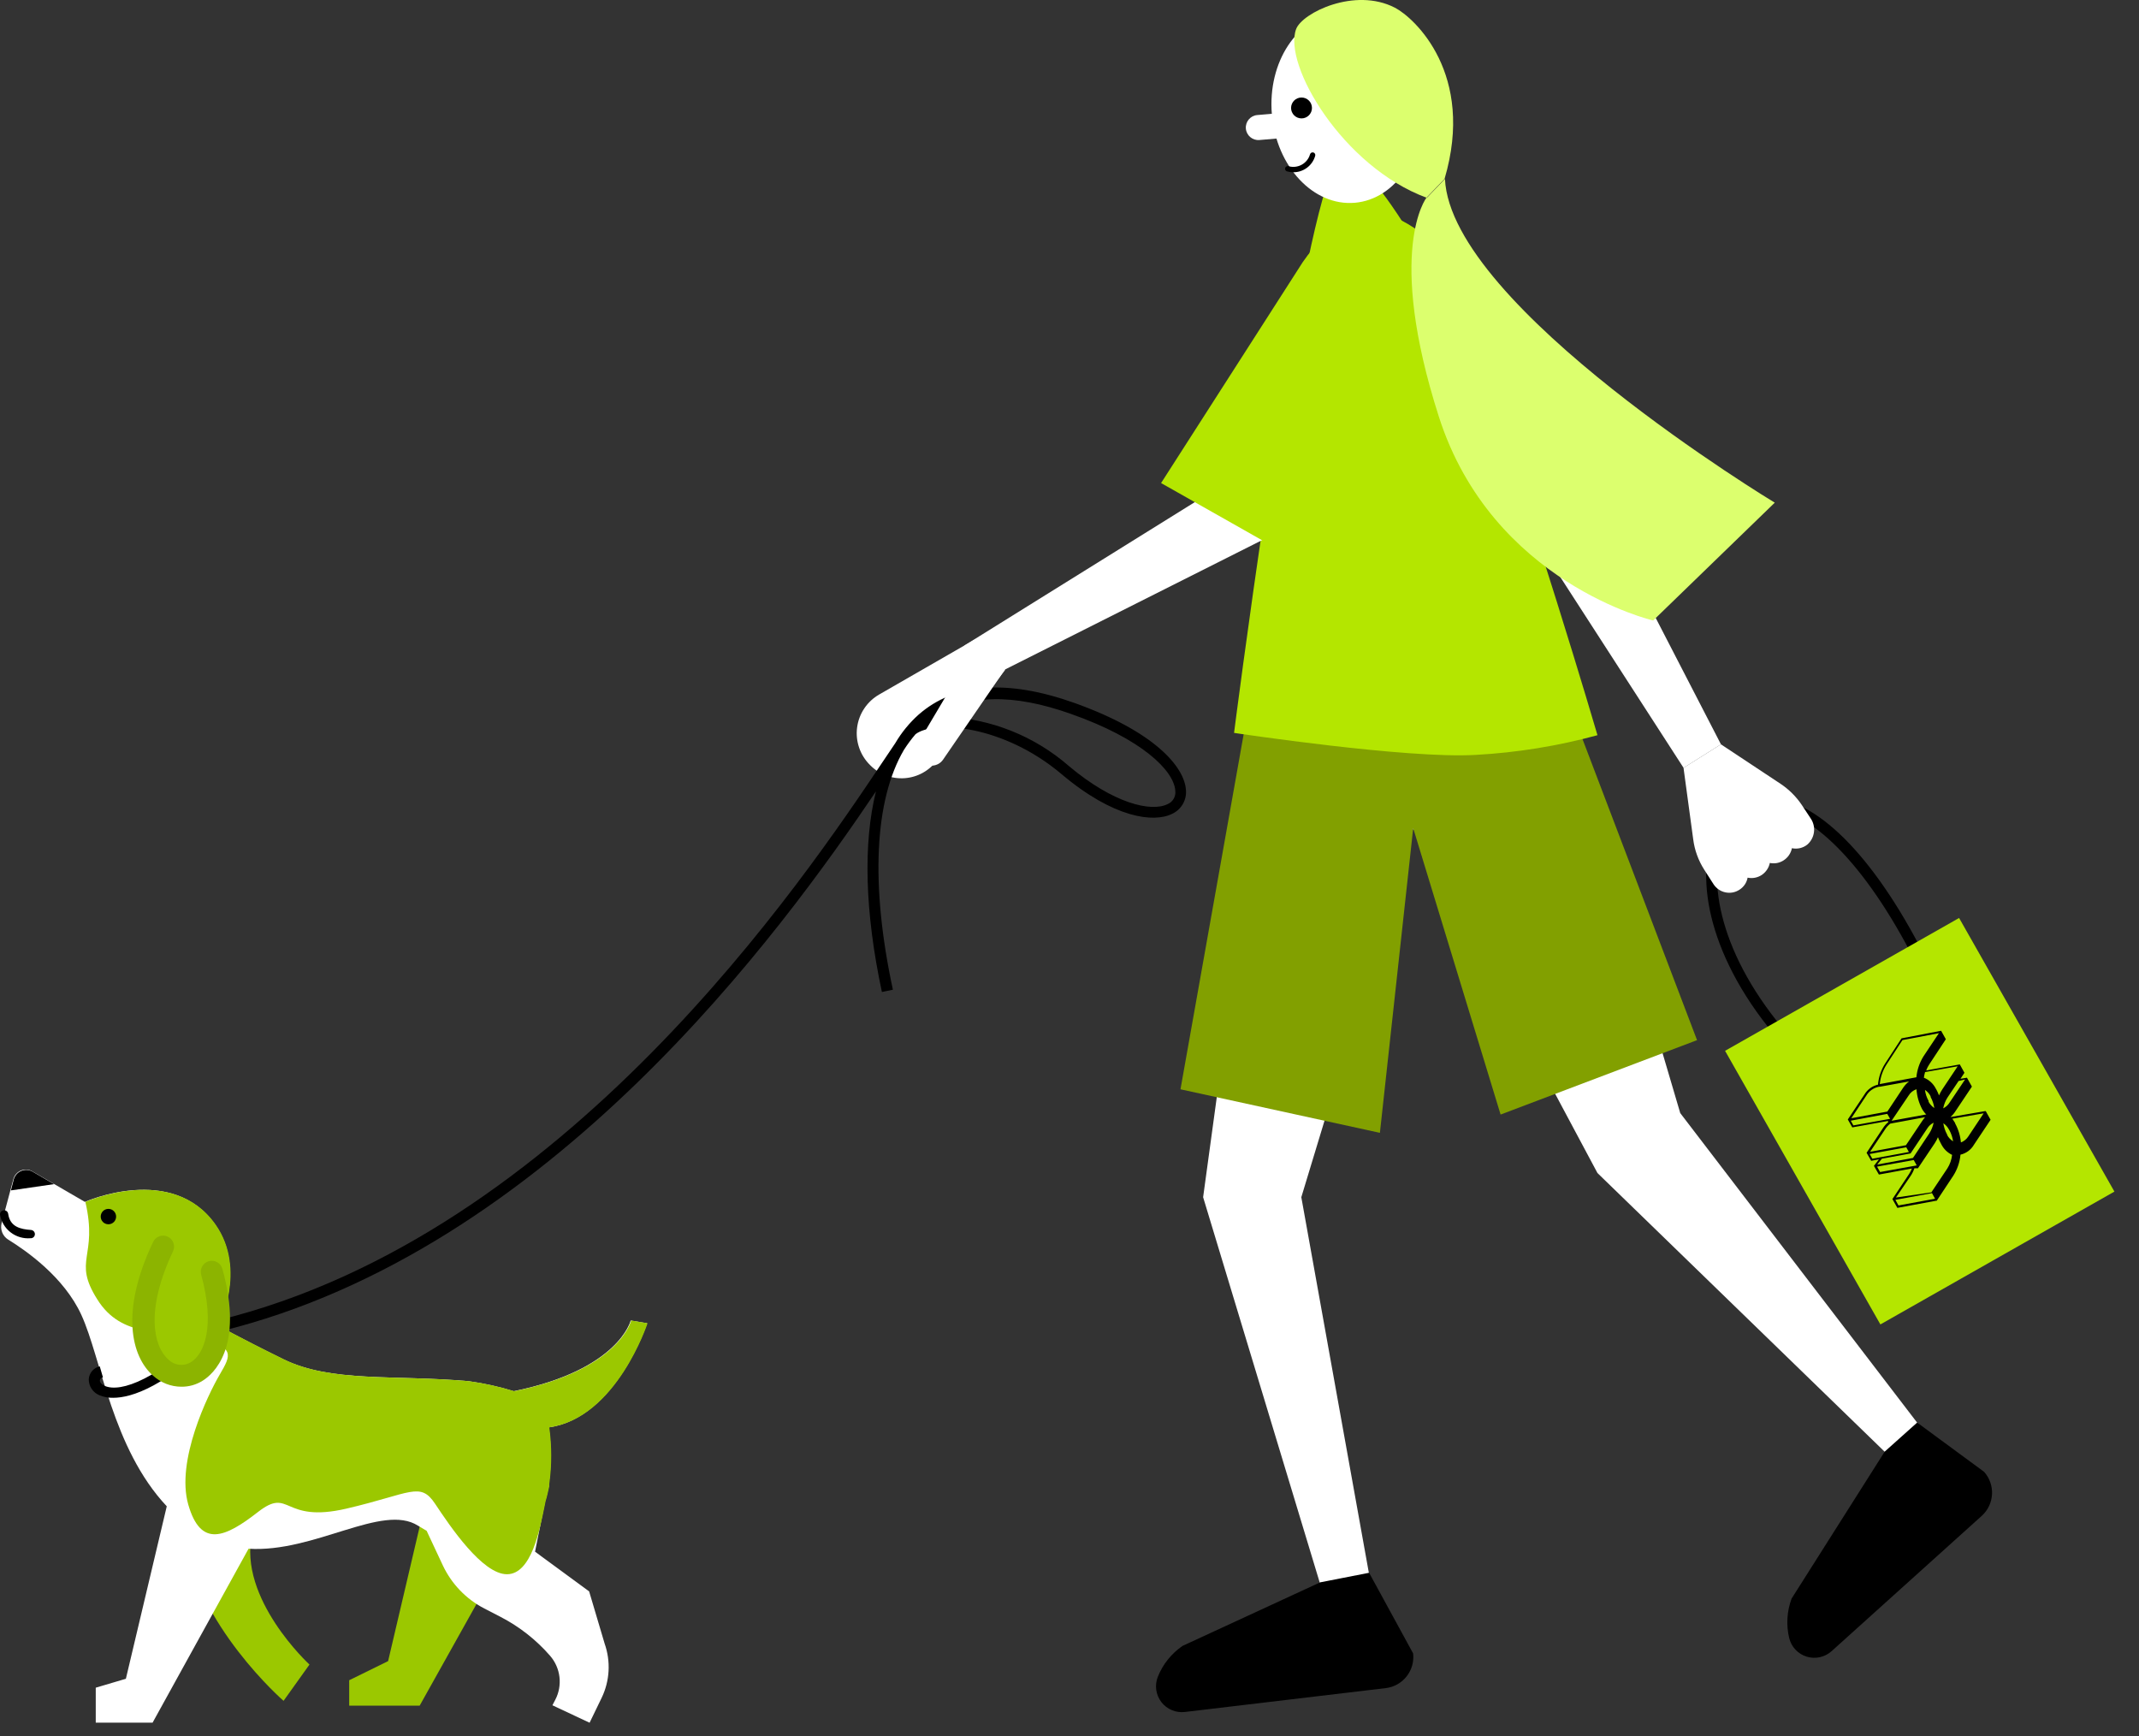
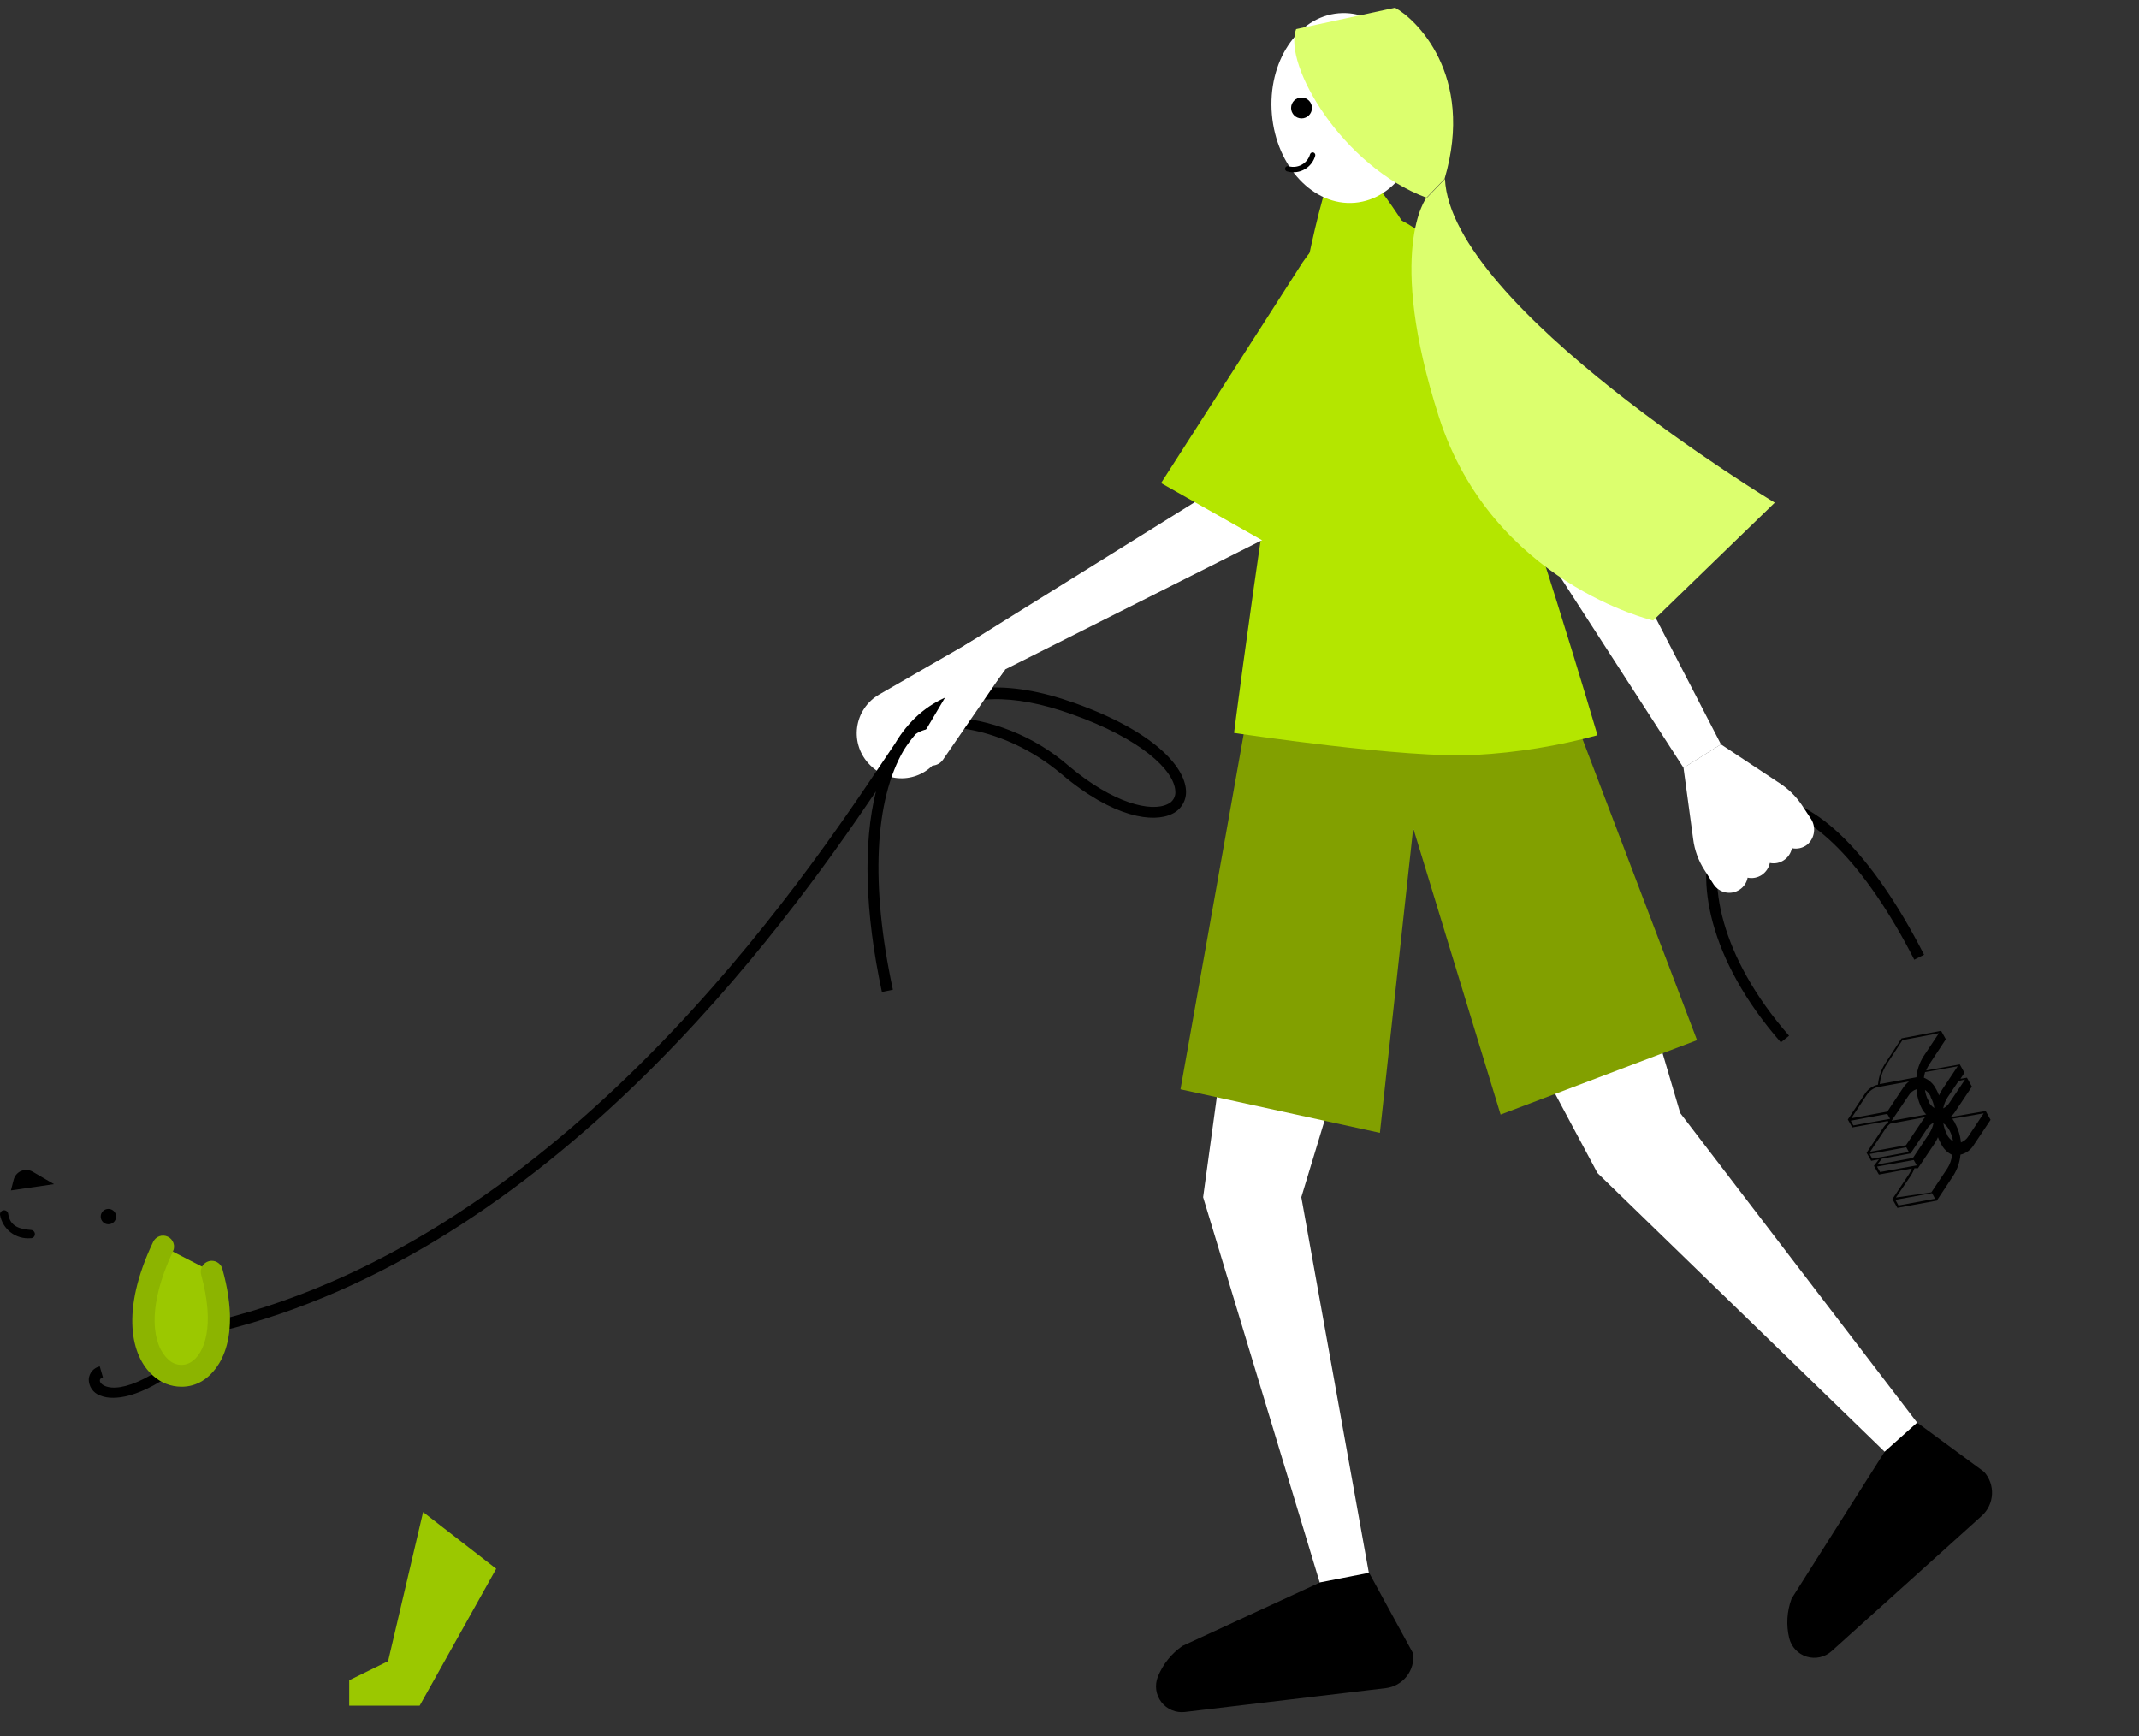
<svg xmlns="http://www.w3.org/2000/svg" width="85" height="69" viewBox="0 0 85 69" fill="none">
  <rect x="0" y="0" width="85" height="69" fill="#333333" stroke="none" />
  <path d="M70.767 41.421C67.875 38.118 67.351 34.868 68.12 33.12C68.269 32.712 68.537 32.358 68.888 32.102C69.24 31.847 69.66 31.703 70.094 31.688H70.173C72.139 31.688 74.424 33.955 76.459 37.939L76.07 38.136C74.118 34.317 71.881 32.081 70.107 32.124C69.755 32.136 69.415 32.255 69.131 32.464C68.847 32.672 68.633 32.962 68.517 33.295C67.809 34.933 68.329 37.996 71.095 41.158L70.767 41.421Z" fill="black" />
-   <path d="M77.851 36.479L68.551 41.758L74.723 52.631L84.023 47.352L77.851 36.479Z" fill="#B4E600" />
  <path d="M76.154 42.809L74.699 43.08C74.725 42.804 74.817 42.539 74.965 42.306L75.599 41.332L77.049 41.057L76.438 41.974C76.279 42.227 76.182 42.512 76.154 42.809ZM77.796 42.372L77.184 43.289C77.134 43.365 77.09 43.446 77.053 43.53C77.025 43.453 76.992 43.379 76.953 43.307L76.927 43.263C76.827 43.064 76.658 42.909 76.451 42.826C76.462 42.751 76.478 42.677 76.499 42.603L77.796 42.372ZM78.089 42.896L77.473 43.814C77.412 43.913 77.324 43.993 77.219 44.045C77.249 43.889 77.308 43.741 77.394 43.608L77.831 42.957L78.089 42.896ZM77.7 44.644L77.674 44.596L77.582 44.456L78.827 44.242L78.224 45.15C78.154 45.264 78.048 45.351 77.923 45.399C77.9 45.133 77.821 44.874 77.691 44.639L77.7 44.644ZM75.341 47.588L75.935 46.714C75.994 46.624 76.041 46.528 76.075 46.426H76.193H76.215L76.883 45.43C76.933 45.354 76.975 45.274 77.01 45.19C77.039 45.264 77.073 45.337 77.11 45.408L77.136 45.456C77.228 45.648 77.382 45.802 77.573 45.893C77.552 46.084 77.488 46.268 77.385 46.43L76.748 47.383L75.341 47.588ZM76.896 47.636L75.442 47.903L75.319 47.68L76.774 47.413L76.896 47.636ZM74.712 46.575L74.59 46.36L76.049 46.098L76.167 46.312L74.712 46.575ZM74.782 46.046L75.922 45.836L76.582 44.849C76.643 44.747 76.733 44.666 76.839 44.613C76.808 44.769 76.747 44.917 76.66 45.05L76.018 46.015L74.598 46.278L74.782 46.046ZM74.402 46.046L74.297 45.858L75.752 45.592L75.856 45.779L74.402 46.046ZM74.909 44.88C74.964 44.793 75.034 44.716 75.114 44.652L76.499 44.395C76.456 44.444 76.416 44.497 76.381 44.552L75.739 45.509L74.314 45.771L74.909 44.88ZM73.65 44.722L73.546 44.534L74.996 44.264L75.109 44.46L73.65 44.722ZM76.551 44.285L75.118 44.547H75.162L75.843 43.538C75.914 43.418 76.026 43.328 76.158 43.285C76.176 43.56 76.252 43.828 76.381 44.071L76.407 44.115C76.444 44.173 76.487 44.227 76.534 44.277L76.551 44.285ZM76.721 43.595C76.795 43.731 76.844 43.879 76.866 44.032C76.771 43.969 76.693 43.883 76.638 43.783V43.748C76.563 43.613 76.514 43.465 76.494 43.311C76.589 43.374 76.665 43.459 76.717 43.56L76.721 43.595ZM77.39 45.107L77.368 45.072C77.295 44.935 77.247 44.788 77.224 44.635C77.317 44.699 77.394 44.784 77.447 44.884L77.469 44.919C77.541 45.055 77.59 45.203 77.613 45.356C77.512 45.292 77.429 45.203 77.372 45.098L77.39 45.107ZM74.157 43.547C74.212 43.453 74.286 43.371 74.375 43.309C74.464 43.246 74.565 43.204 74.673 43.184H74.708L75.861 42.975C75.771 43.045 75.693 43.129 75.629 43.224L75 44.172L73.567 44.438L74.157 43.547ZM77.324 41.297L77.136 40.961L75.564 41.262L74.909 42.267C74.749 42.519 74.653 42.805 74.629 43.102C74.516 43.127 74.41 43.176 74.317 43.244C74.224 43.312 74.145 43.399 74.087 43.499L73.428 44.486L73.607 44.801L75.018 44.547L75.04 44.587C74.96 44.654 74.891 44.732 74.834 44.818L74.175 45.81L74.358 46.129L74.664 46.072L74.467 46.33L74.664 46.675L75.974 46.435C75.945 46.513 75.907 46.588 75.861 46.657L75.201 47.649L75.398 47.999L76.94 47.715H76.962L77.621 46.719C77.781 46.467 77.879 46.181 77.906 45.884C78.018 45.859 78.123 45.81 78.216 45.742C78.308 45.673 78.385 45.587 78.443 45.487L79.102 44.499L78.91 44.154H78.884L77.508 44.39C77.582 44.325 77.647 44.25 77.7 44.167L78.36 43.18L78.163 42.826L77.906 42.87L78.063 42.63L77.879 42.298L76.543 42.538C76.574 42.454 76.615 42.373 76.665 42.298L77.324 41.297Z" fill="black" />
  <path d="M50.489 27.964L47.81 47.575L53.162 65.263H54.892L51.712 47.575L56.159 32.91L63.48 46.614L76.197 58.955L77.311 58.007L66.77 44.233L61.895 27.711L50.489 27.964Z" fill="white" />
  <path d="M49.54 28.508L46.91 43.287L54.835 45.017L56.158 32.911L59.631 44.291L67.438 41.334L62.558 28.508H49.54Z" fill="#82A000" />
  <path d="M52.695 7.447C51.197 12.183 49.039 29.124 49.039 29.124C49.039 29.124 55.919 30.164 58.65 29.998C60.283 29.908 61.903 29.646 63.481 29.216C63.481 29.216 60.729 19.832 58.798 14.904C56.867 9.977 54.753 7.43 54.753 7.43L52.695 7.447Z" fill="#B4E600" />
  <path d="M54.406 62.5L56.154 65.702C56.173 65.864 56.161 66.029 56.117 66.186C56.072 66.343 55.997 66.49 55.896 66.618C55.795 66.746 55.67 66.853 55.528 66.933C55.385 67.013 55.228 67.064 55.066 67.083L47.089 68.031C46.912 68.052 46.733 68.028 46.568 67.959C46.404 67.89 46.26 67.78 46.151 67.639C46.043 67.498 45.972 67.331 45.947 67.154C45.923 66.978 45.944 66.798 46.01 66.633C46.209 66.135 46.551 65.708 46.993 65.405L52.462 62.88L54.406 62.5Z" fill="black" />
  <path d="M76.184 56.531L78.844 58.488C79.063 58.733 79.176 59.054 79.159 59.381C79.142 59.708 78.996 60.016 78.753 60.236L72.785 65.614C72.653 65.733 72.492 65.816 72.319 65.854C72.145 65.893 71.964 65.885 71.794 65.833C71.624 65.781 71.471 65.685 71.349 65.555C71.227 65.426 71.141 65.266 71.099 65.094C70.975 64.573 71.008 64.027 71.195 63.525L74.895 57.685L76.184 56.531Z" fill="black" />
  <path d="M53.837 8.058C55.478 7.917 56.666 6.118 56.488 4.039C56.31 1.959 54.836 0.387 53.194 0.527C51.552 0.668 50.365 2.467 50.542 4.546C50.72 6.626 52.195 8.198 53.837 8.058Z" fill="white" />
-   <path d="M50.047 5.564L51.035 5.48C51.309 5.456 51.512 5.215 51.489 4.941C51.465 4.667 51.224 4.464 50.95 4.487L49.962 4.572C49.688 4.595 49.485 4.836 49.508 5.11C49.532 5.384 49.773 5.588 50.047 5.564Z" fill="white" />
  <path d="M51.39 6.845C51.586 6.847 51.778 6.785 51.936 6.667C52.094 6.55 52.209 6.384 52.263 6.194C52.272 6.167 52.269 6.138 52.256 6.113C52.243 6.087 52.22 6.068 52.193 6.059C52.166 6.051 52.136 6.054 52.11 6.068C52.085 6.082 52.066 6.106 52.058 6.133C52.007 6.309 51.889 6.457 51.729 6.545C51.57 6.633 51.382 6.655 51.206 6.605C51.192 6.6 51.178 6.599 51.163 6.6C51.149 6.601 51.135 6.606 51.122 6.613C51.109 6.62 51.098 6.629 51.089 6.641C51.08 6.652 51.074 6.665 51.071 6.679C51.067 6.693 51.066 6.707 51.067 6.721C51.069 6.735 51.073 6.748 51.08 6.761C51.087 6.773 51.096 6.784 51.107 6.792C51.118 6.801 51.131 6.807 51.145 6.81C51.224 6.834 51.307 6.846 51.39 6.845Z" fill="black" />
  <path d="M52.257 10.999C53.568 8.26 57.237 9.492 55.84 12.113C54.442 14.734 50.654 21.213 50.654 21.213L38.942 27.106L38.326 25.651L47.976 19.645L52.257 10.999Z" fill="white" />
  <path d="M34.938 27.598L38.734 25.414L39.94 26.62L37.236 30.211C37.086 30.416 36.893 30.587 36.67 30.71C36.448 30.833 36.201 30.906 35.947 30.924C35.693 30.942 35.439 30.904 35.201 30.813C34.963 30.723 34.748 30.581 34.571 30.399C34.377 30.206 34.229 29.972 34.141 29.713C34.052 29.454 34.024 29.179 34.06 28.907C34.096 28.636 34.193 28.377 34.346 28.15C34.498 27.923 34.701 27.734 34.938 27.598Z" fill="white" />
  <path d="M8.738 52.91L8.633 52.474C22.468 49.105 31.983 34.895 35.111 30.224L35.578 29.53C35.826 29.107 36.139 28.725 36.504 28.398C37.946 27.136 40.029 26.983 42.699 27.935C45.879 29.071 47.067 30.469 47.128 31.395C47.144 31.589 47.101 31.784 47.003 31.953C46.905 32.121 46.759 32.256 46.582 32.339C45.849 32.706 44.254 32.514 42.179 30.758C39.85 28.796 37.103 28.617 36.382 29.176C36.213 29.373 36.059 29.582 35.919 29.801C34.752 31.793 34.582 35.152 35.482 39.329L35.045 39.42C34.364 36.236 34.298 33.501 34.809 31.448C31.118 36.926 21.87 49.708 8.738 52.91ZM37.57 28.482C39.377 28.559 41.103 29.248 42.467 30.434C44.25 31.937 45.752 32.278 46.399 31.954C46.5 31.912 46.584 31.838 46.639 31.743C46.694 31.649 46.717 31.539 46.705 31.43C46.657 30.618 45.359 29.355 42.563 28.372C40.235 27.542 38.4 27.59 37.098 28.525C37.252 28.502 37.406 28.487 37.561 28.482H37.57Z" fill="black" />
  <path d="M36.526 29.455L38.858 25.523L39.938 26.602L37.474 30.189C37.427 30.256 37.367 30.311 37.297 30.352C37.226 30.392 37.148 30.417 37.067 30.424C36.986 30.431 36.905 30.42 36.829 30.393C36.753 30.365 36.684 30.321 36.626 30.263C36.523 30.159 36.457 30.022 36.439 29.876C36.42 29.73 36.451 29.582 36.526 29.455Z" fill="white" />
  <path d="M51.77 10.415L46.139 19.196L52.691 22.905C52.691 22.905 56.903 12.578 56.676 11.057C56.449 9.537 53.832 7.379 51.77 10.415Z" fill="#B4E600" />
  <path d="M51.72 4.705C51.949 4.705 52.135 4.519 52.135 4.29C52.135 4.061 51.949 3.875 51.72 3.875C51.49 3.875 51.305 4.061 51.305 4.29C51.305 4.519 51.49 4.705 51.72 4.705Z" fill="black" />
-   <path d="M7.301 60.953C7.79 64.57 11.268 67.589 11.268 67.589L12.298 66.147C12.298 66.147 9.446 63.526 10.018 60.953H7.301Z" fill="#9BC800" />
  <path d="M16.813 60.086L15.423 66.01L13.877 66.77V67.779H16.677L19.718 62.34L16.813 60.086Z" fill="#9BC800" />
-   <path d="M21.262 61.662L21.664 59.644C21.69 59.566 21.711 59.487 21.729 59.408C21.76 59.285 21.782 59.172 21.808 59.058V58.971C21.91 58.224 21.91 57.468 21.808 56.721C24.481 56.345 25.713 52.584 25.713 52.584L25.062 52.475C25.062 52.475 24.599 54.432 20.414 55.284C19.828 55.102 19.227 54.969 18.619 54.886C15.657 54.624 13.154 54.947 11.253 54.013C9.353 53.078 8.672 52.68 8.672 52.68C8.672 52.68 9.799 50.47 8.562 48.683C6.85 46.21 3.373 47.761 3.373 47.761L1.284 46.547C1.217 46.507 1.141 46.483 1.063 46.478C0.984 46.472 0.906 46.485 0.833 46.514C0.761 46.544 0.696 46.59 0.644 46.648C0.592 46.707 0.554 46.777 0.533 46.852L0.066 48.6C0.032 48.724 0.04 48.857 0.088 48.977C0.136 49.096 0.222 49.197 0.332 49.264C1.04 49.701 2.543 50.745 3.233 52.252C4.032 53.999 4.452 57.542 6.627 59.858L5.002 66.712L3.805 67.066V68.455H6.064L9.877 61.544C12.498 61.71 15.194 59.727 16.609 60.627C16.719 60.696 16.837 60.766 16.954 60.832L17.596 62.204C17.943 62.942 18.523 63.546 19.248 63.92L19.89 64.252C20.639 64.639 21.307 65.163 21.86 65.799C22.066 66.036 22.195 66.329 22.232 66.641C22.268 66.953 22.211 67.268 22.066 67.546L21.952 67.765L23.429 68.459L23.909 67.468C24.07 67.134 24.162 66.772 24.183 66.403C24.203 66.033 24.15 65.663 24.027 65.314L23.411 63.239L21.262 61.662Z" fill="white" />
-   <path d="M3.864 51.632C4.843 53.209 6.486 52.829 7.914 53.183C9.343 53.537 9.194 53.834 8.731 54.624C8.268 55.415 6.983 58.049 7.481 59.788C7.979 61.527 8.949 61.099 10.251 60.085C11.553 59.072 11.199 60.548 13.768 59.95C16.337 59.351 16.695 58.862 17.293 59.762C17.892 60.662 19.167 62.558 20.146 62.558C21.125 62.558 21.456 60.753 21.64 59.862L21.684 59.644C21.71 59.566 21.731 59.488 21.749 59.408C21.78 59.286 21.802 59.172 21.828 59.058V58.971C21.93 58.225 21.93 57.468 21.828 56.721C24.502 56.346 25.733 52.584 25.733 52.584L25.082 52.475C25.082 52.475 24.619 54.432 20.434 55.284C19.848 55.102 19.247 54.969 18.639 54.886C15.677 54.624 13.174 54.948 11.273 54.013C9.373 53.078 8.692 52.68 8.692 52.68C8.692 52.68 9.819 50.47 8.582 48.683C6.87 46.211 3.393 47.761 3.393 47.761C3.904 49.976 2.868 50.055 3.864 51.632Z" fill="#9BC800" />
  <path d="M2.146 47.056L1.299 46.562C1.231 46.523 1.155 46.499 1.077 46.493C0.999 46.488 0.92 46.5 0.847 46.53C0.775 46.559 0.71 46.605 0.658 46.664C0.606 46.723 0.568 46.792 0.547 46.868L0.434 47.305L2.146 47.056Z" fill="black" />
  <path d="M1.212 49.205C0.931 49.229 0.651 49.147 0.427 48.976C0.203 48.805 0.052 48.556 0.001 48.279C-0.004 48.236 0.007 48.192 0.033 48.158C0.059 48.124 0.098 48.101 0.141 48.095C0.184 48.089 0.228 48.101 0.262 48.127C0.296 48.153 0.319 48.192 0.325 48.235C0.399 48.751 0.805 48.847 1.233 48.877C1.277 48.881 1.317 48.901 1.345 48.933C1.374 48.966 1.389 49.009 1.386 49.052C1.385 49.074 1.38 49.095 1.37 49.114C1.361 49.134 1.348 49.151 1.331 49.165C1.315 49.18 1.296 49.191 1.275 49.197C1.255 49.204 1.233 49.207 1.212 49.205Z" fill="black" />
  <path d="M4.308 48.651C4.477 48.651 4.614 48.514 4.614 48.345C4.614 48.176 4.477 48.039 4.308 48.039C4.139 48.039 4.002 48.176 4.002 48.345C4.002 48.514 4.139 48.651 4.308 48.651Z" fill="black" />
  <path d="M4.497 55.546C4.315 55.551 4.134 55.518 3.964 55.45C3.834 55.4 3.722 55.311 3.644 55.196C3.566 55.08 3.525 54.943 3.527 54.804C3.537 54.684 3.584 54.569 3.662 54.478C3.741 54.387 3.847 54.324 3.964 54.297L4.091 54.734C4.047 54.734 3.973 54.782 3.969 54.852C3.964 54.922 4.017 55.005 4.165 55.074C4.781 55.345 6.301 54.856 8.534 52.562L8.844 52.868C6.607 55.122 5.223 55.546 4.497 55.546Z" fill="black" />
  <path d="M6.485 49.539C3.549 55.755 10.097 56.612 8.42 50.535L6.485 49.539Z" fill="#9BC800" />
  <path d="M7.199 55.106C6.786 55.103 6.39 54.947 6.085 54.669C5.211 53.905 4.774 52.105 6.085 49.353C6.134 49.248 6.223 49.167 6.332 49.127C6.441 49.088 6.561 49.094 6.666 49.143C6.771 49.192 6.852 49.281 6.891 49.39C6.931 49.499 6.925 49.619 6.876 49.724C5.779 52.044 6.089 53.485 6.683 54.018C6.8 54.137 6.954 54.212 7.119 54.232C7.284 54.252 7.451 54.215 7.592 54.127C8.13 53.791 8.553 52.686 7.994 50.654C7.963 50.543 7.978 50.423 8.036 50.322C8.093 50.222 8.188 50.148 8.3 50.117C8.412 50.086 8.531 50.101 8.632 50.159C8.733 50.216 8.807 50.311 8.837 50.423C9.711 53.56 8.457 54.617 8.055 54.866C7.799 55.028 7.502 55.111 7.199 55.106Z" fill="#8CB400" />
  <path d="M66.902 30.514L68.388 29.579L63.032 19.204C63.032 19.204 58.226 11.839 56.151 9.96C54.076 8.082 51.831 11.271 53.884 13.407C55.937 15.543 60.437 20.506 60.437 20.506L66.902 30.514Z" fill="white" />
  <path d="M53.022 12.99L59.23 21.377L65.027 16.572C65.027 16.572 56.871 8.962 55.368 8.634C53.865 8.307 50.921 9.984 53.022 12.99Z" fill="#B4E600" />
-   <path d="M51.506 1.155C50.973 2.579 53.367 6.628 56.687 7.856L57.404 7.109C58.631 2.946 56.215 0.713 55.433 0.307C53.839 -0.519 51.746 0.512 51.506 1.155Z" fill="#DCFF6E" />
+   <path d="M51.506 1.155C50.973 2.579 53.367 6.628 56.687 7.856L57.404 7.109C58.631 2.946 56.215 0.713 55.433 0.307Z" fill="#DCFF6E" />
  <path d="M56.686 7.856C56.686 7.856 55.057 9.936 57.176 16.554C59.294 23.172 65.694 24.658 65.694 24.658L70.526 19.975C70.526 19.975 57.652 12.203 57.42 7.109L56.704 7.856" fill="#DCFF6E" />
  <path d="M71.95 32.518L71.592 31.976C71.369 31.648 71.084 31.366 70.754 31.146L68.386 29.578L66.9 30.513L67.285 33.352C67.34 33.782 67.489 34.193 67.722 34.558L68.097 35.144C68.151 35.225 68.221 35.295 68.302 35.35C68.383 35.405 68.474 35.443 68.569 35.462C68.665 35.482 68.764 35.482 68.86 35.464C68.956 35.445 69.047 35.407 69.128 35.353C69.211 35.3 69.282 35.23 69.337 35.148C69.392 35.066 69.429 34.974 69.447 34.877C69.544 34.897 69.643 34.898 69.74 34.879C69.837 34.86 69.929 34.822 70.011 34.768C70.175 34.657 70.29 34.486 70.33 34.292C70.425 34.312 70.524 34.312 70.621 34.294C70.716 34.275 70.808 34.237 70.889 34.182C71.054 34.072 71.168 33.901 71.208 33.706C71.314 33.729 71.424 33.728 71.53 33.703C71.636 33.678 71.735 33.63 71.82 33.562C71.966 33.435 72.06 33.258 72.084 33.065C72.108 32.873 72.061 32.678 71.95 32.518Z" fill="white" />
</svg>